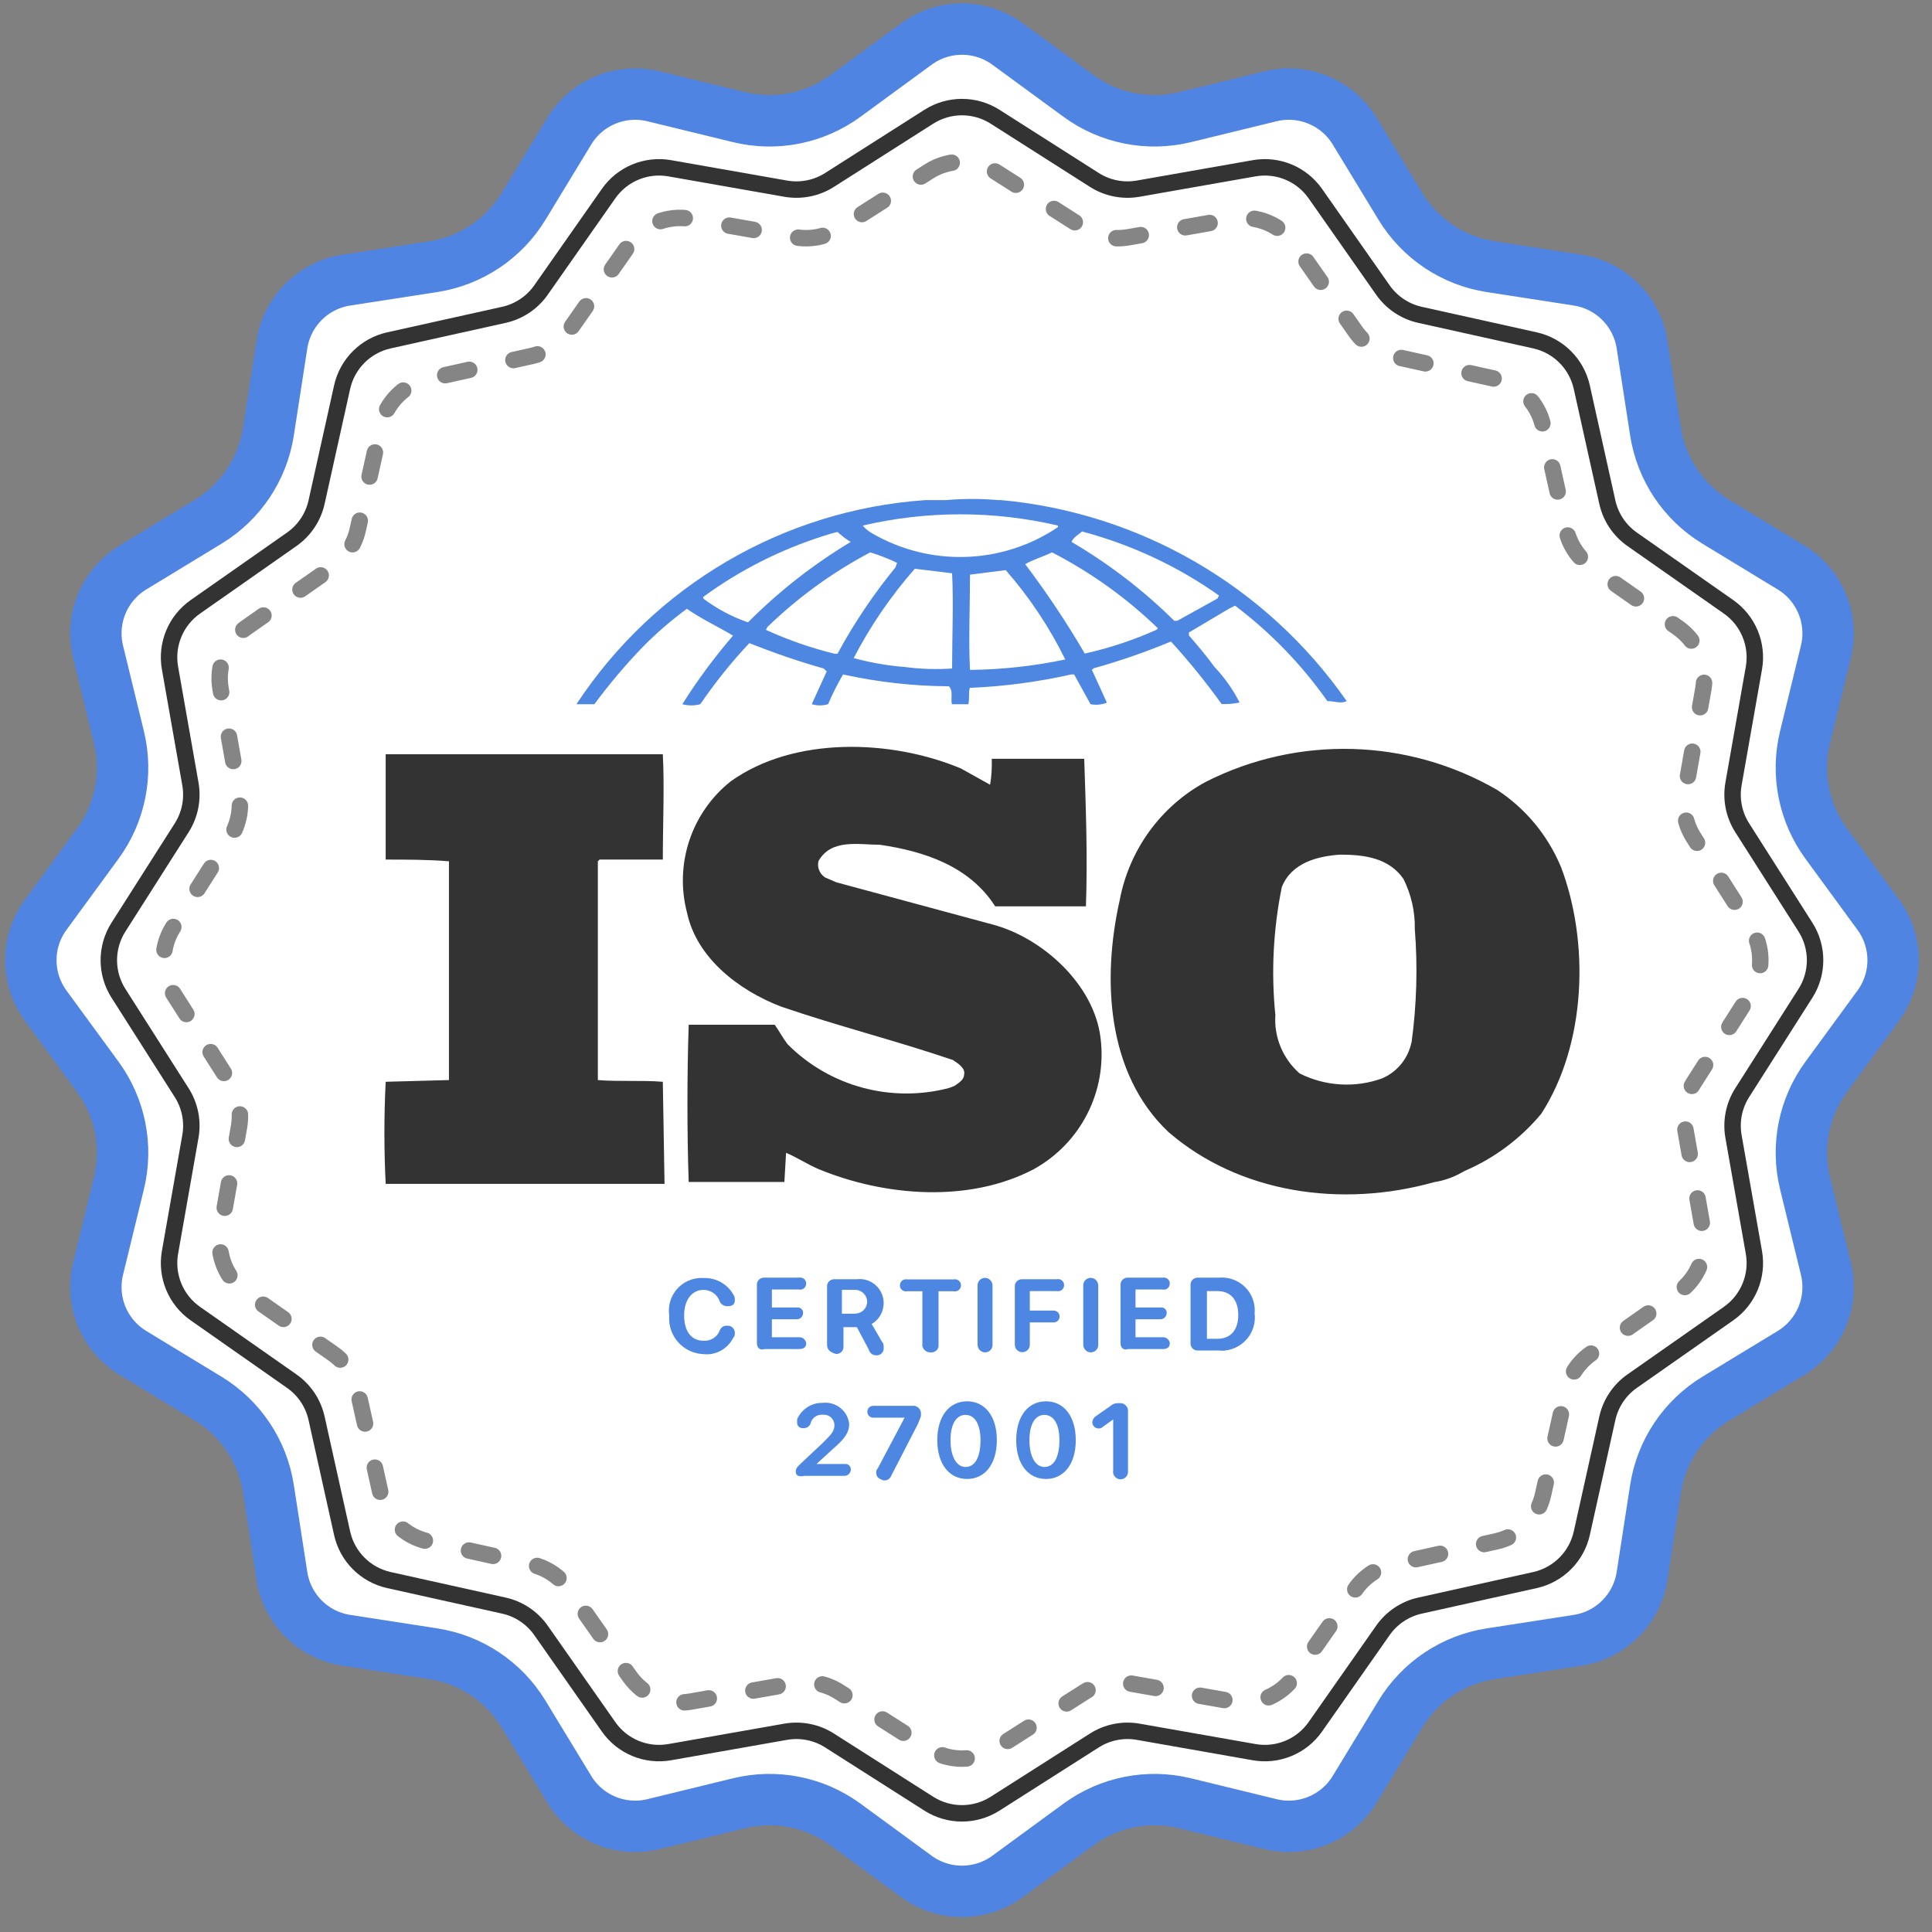
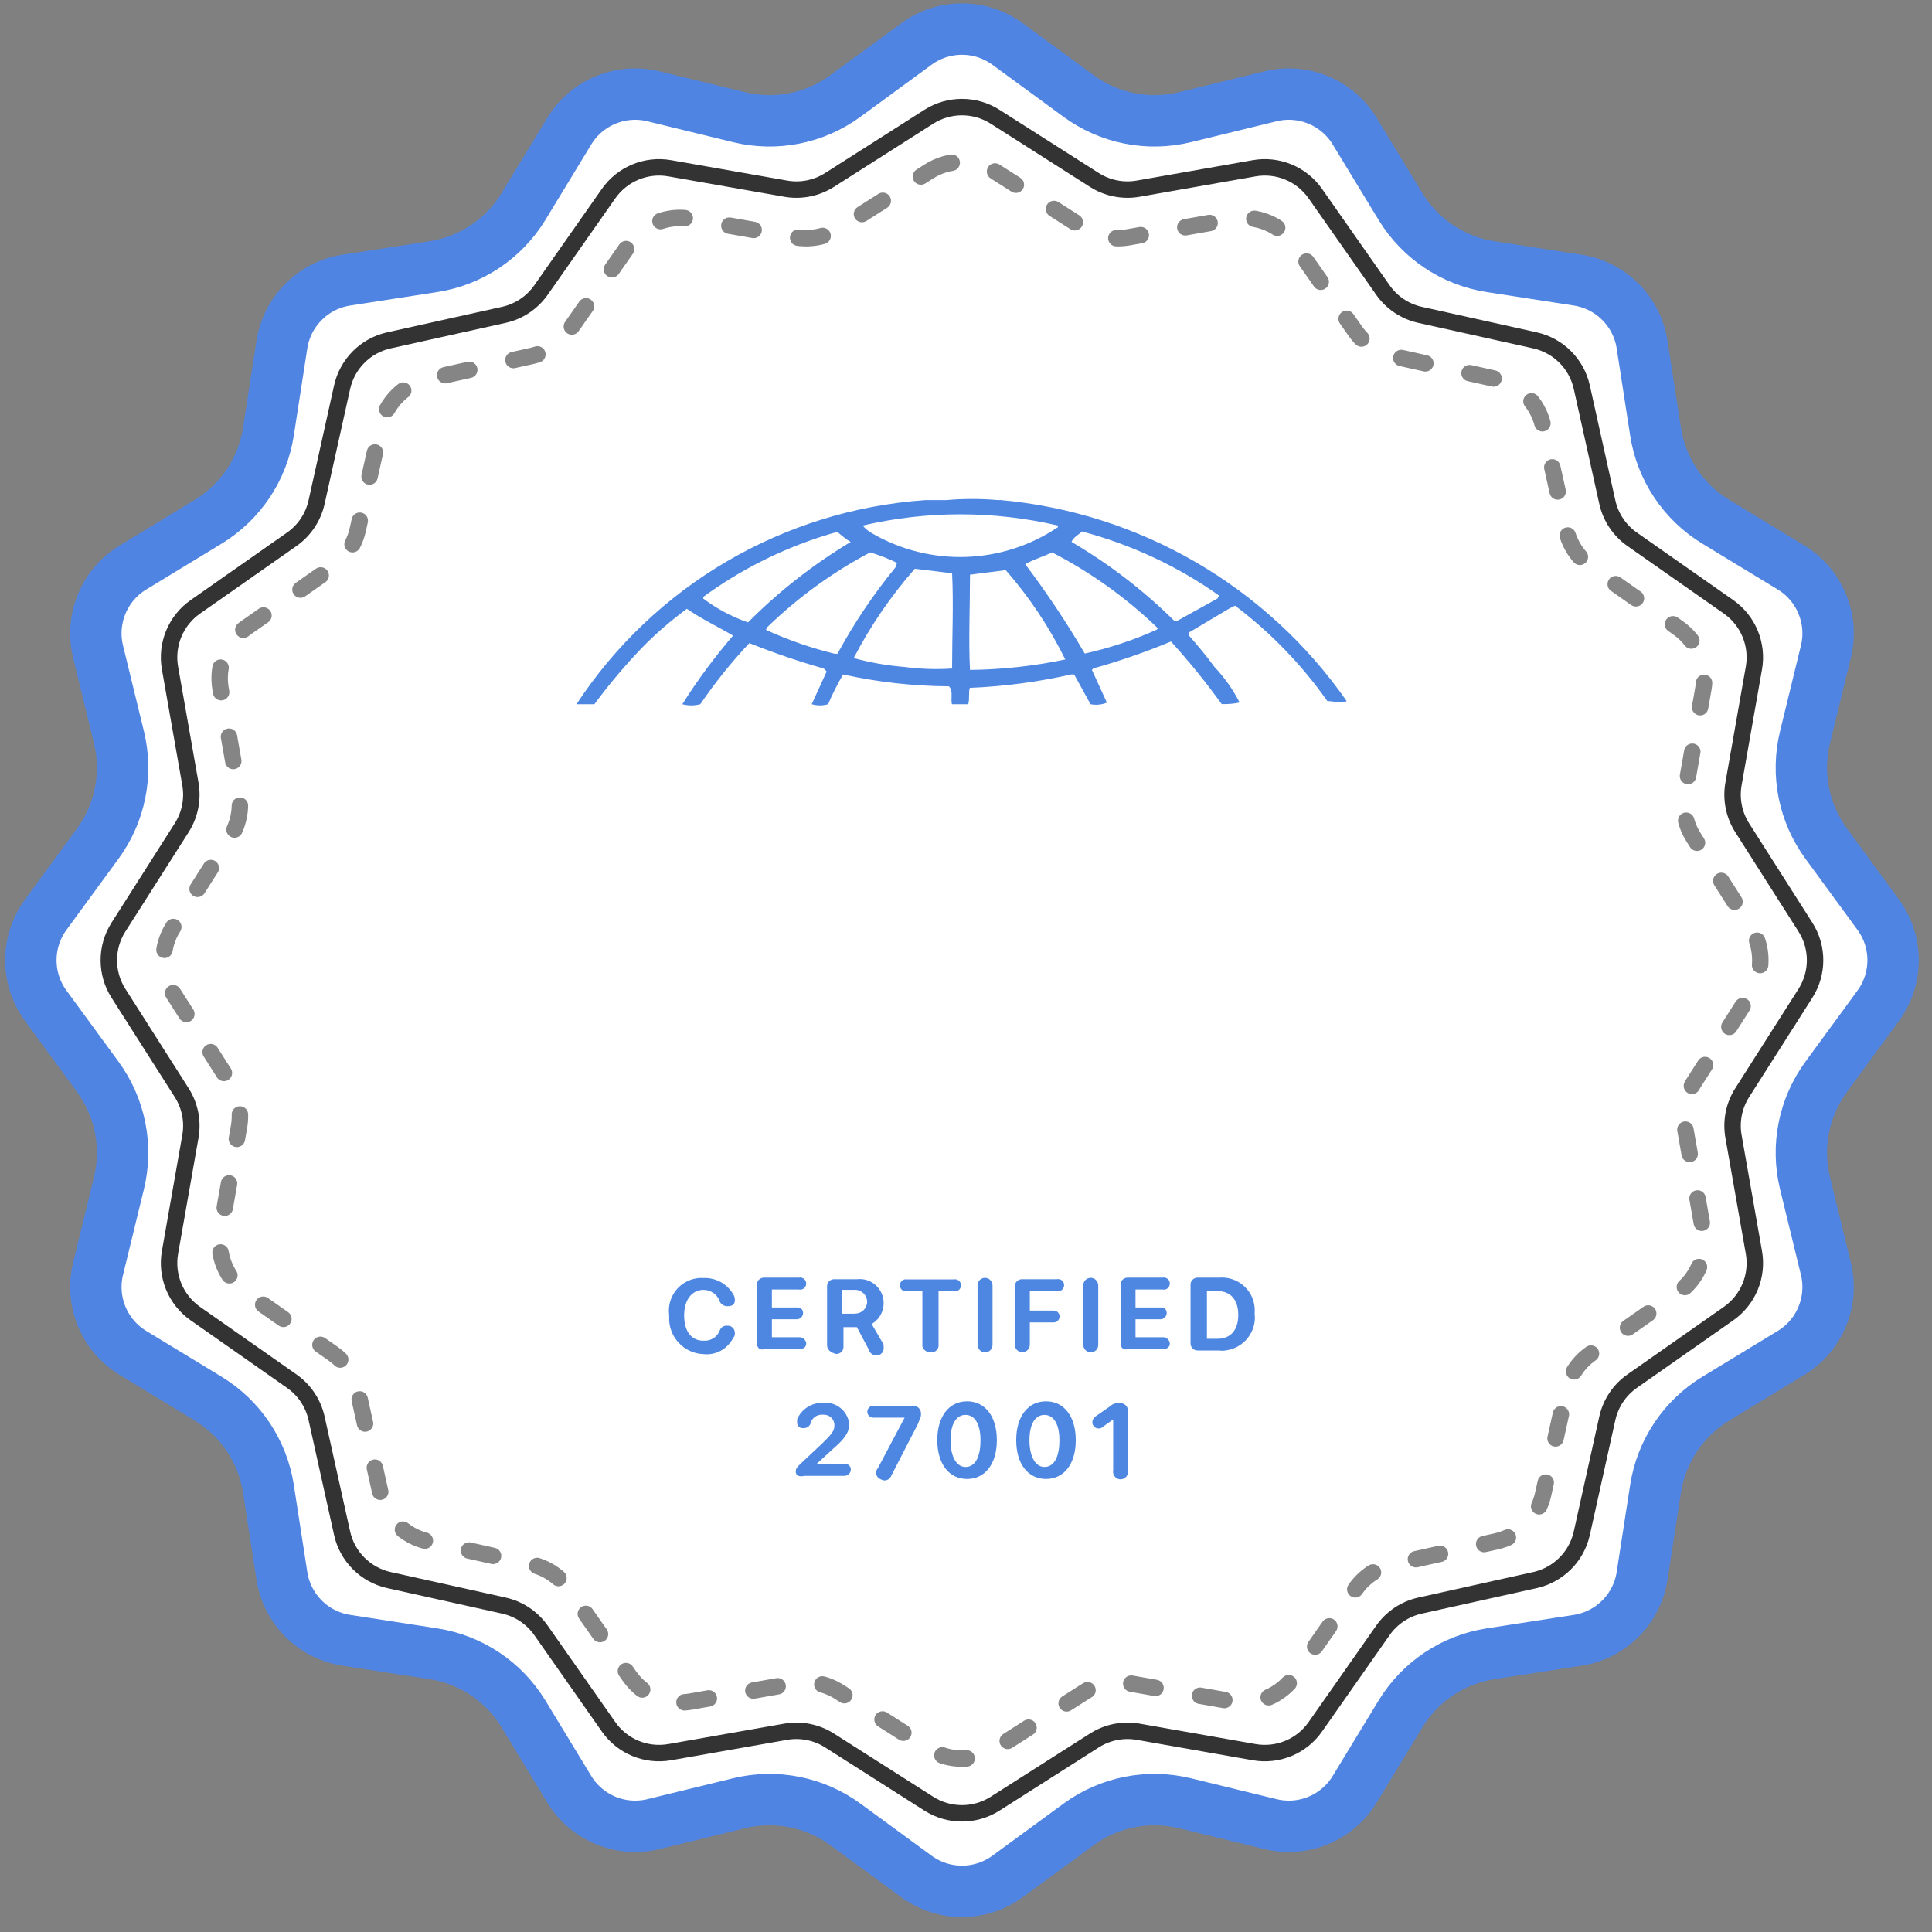
<svg xmlns="http://www.w3.org/2000/svg" width="94" height="94" viewBox="0 0 94 94" fill="none">
  <rect x="0" y="0" width="94" height="94" fill="#808080" stroke="none" />
  <g clip-path="url(#clip0_362_512)">
    <path d="M44.59 2.139C45.909 1.174 47.701 1.174 49.02 2.139L52.48 4.672C53.967 5.761 55.861 6.138 57.652 5.701L61.818 4.685C63.406 4.298 65.062 4.984 65.911 6.381L68.139 10.045C69.097 11.62 70.701 12.692 72.523 12.974L76.761 13.63C78.376 13.88 79.644 15.147 79.894 16.762L80.549 21C80.831 22.822 81.903 24.427 83.478 25.384L87.143 27.612C88.539 28.461 89.225 30.117 88.838 31.705L87.822 35.871C87.385 37.662 87.762 39.556 88.852 41.044L91.384 44.504C92.349 45.822 92.349 47.614 91.384 48.933L88.852 52.393C87.762 53.881 87.385 55.775 87.822 57.566L88.838 61.732C89.225 63.32 88.539 64.976 87.143 65.825L83.478 68.052C81.903 69.01 80.831 70.615 80.549 72.437L79.894 76.675C79.644 78.29 78.376 79.558 76.761 79.807L72.523 80.463C70.701 80.745 69.097 81.817 68.139 83.392L65.911 87.056C65.062 88.453 63.406 89.139 61.818 88.752L57.652 87.736C55.861 87.299 53.967 87.676 52.48 88.765L49.02 91.298C47.701 92.263 45.909 92.263 44.59 91.298L41.13 88.765C39.642 87.676 37.748 87.299 35.957 87.736L31.791 88.752C30.203 89.139 28.547 88.453 27.698 87.056L25.471 83.392C24.513 81.817 22.908 80.745 21.086 80.463L16.849 79.807C15.233 79.558 13.966 78.29 13.716 76.675L13.06 72.437C12.779 70.615 11.706 69.01 10.131 68.052L6.467 65.825C5.07 64.976 4.384 63.32 4.771 61.732L5.787 57.566C6.224 55.775 5.847 53.881 4.758 52.393L2.226 48.933C1.26 47.614 1.26 45.822 2.226 44.504L4.758 41.044C5.847 39.556 6.224 37.662 5.787 35.871L4.771 31.705C4.384 30.117 5.07 28.461 6.467 27.612L10.131 25.384C11.706 24.427 12.779 22.822 13.06 21L13.716 16.762C13.966 15.147 15.233 13.88 16.849 13.63L21.086 12.974C22.908 12.692 24.513 11.62 25.471 10.045L27.698 6.381C28.547 4.984 30.203 4.298 31.791 4.685L35.957 5.701C37.748 6.138 39.642 5.761 41.13 4.672L44.59 2.139Z" fill="white" stroke="#4F84E2" stroke-width="2.5" />
    <path d="M45.192 5.679C46.175 5.054 47.431 5.054 48.414 5.679L53.247 8.756C53.879 9.158 54.639 9.309 55.377 9.179L61.02 8.187C62.167 7.985 63.328 8.466 63.996 9.42L67.284 14.111C67.714 14.725 68.359 15.156 69.09 15.318L74.683 16.56C75.82 16.813 76.709 17.701 76.961 18.838L78.203 24.431C78.366 25.163 78.796 25.807 79.41 26.238L84.102 29.525C85.056 30.194 85.537 31.354 85.335 32.502L84.342 38.144C84.212 38.882 84.363 39.642 84.766 40.275L87.842 45.108C88.468 46.09 88.468 47.347 87.842 48.33L84.766 53.162C84.363 53.795 84.212 54.555 84.342 55.293L85.335 60.935C85.537 62.083 85.056 63.243 84.102 63.912L79.41 67.2C78.796 67.63 78.366 68.274 78.203 69.006L76.961 74.599C76.709 75.736 75.82 76.624 74.683 76.877L69.09 78.119C68.359 78.281 67.714 78.712 67.284 79.326L63.996 84.017C63.328 84.972 62.167 85.452 61.02 85.25L55.377 84.257C54.639 84.128 53.879 84.279 53.247 84.681L48.414 87.758C47.431 88.383 46.175 88.383 45.192 87.758L40.359 84.681C39.727 84.279 38.967 84.128 38.228 84.257L32.586 85.25C31.439 85.452 30.278 84.972 29.61 84.017L26.322 79.326C25.892 78.712 25.247 78.281 24.516 78.119L18.923 76.877C17.786 76.624 16.897 75.736 16.645 74.599L15.403 69.006C15.24 68.274 14.81 67.63 14.196 67.2L9.504 63.912C8.55 63.243 8.069 62.083 8.271 60.935L9.264 55.293C9.394 54.555 9.243 53.795 8.84 53.162L5.764 48.33C5.138 47.347 5.138 46.09 5.764 45.108L8.84 40.275C9.243 39.642 9.394 38.882 9.264 38.144L8.271 32.502C8.069 31.354 8.55 30.194 9.504 29.525L14.196 26.238C14.81 25.807 15.24 25.163 15.403 24.431L16.645 18.838C16.897 17.701 17.786 16.813 18.923 16.56L24.516 15.318C25.247 15.156 25.892 14.725 26.322 14.111L29.61 9.42C30.278 8.466 31.439 7.985 32.586 8.187L38.228 9.179C38.967 9.309 39.727 9.158 40.359 8.756L45.192 5.679Z" stroke="#333333" stroke-width="0.8" />
    <path d="M45.192 8.343C46.175 7.717 47.431 7.717 48.414 8.343L52.777 11.12C53.409 11.523 54.169 11.674 54.907 11.544L60.001 10.648C61.148 10.446 62.309 10.927 62.977 11.881L65.945 16.116C66.375 16.73 67.019 17.16 67.751 17.323L72.8 18.444C73.937 18.697 74.825 19.585 75.078 20.722L76.199 25.77C76.362 26.502 76.792 27.147 77.406 27.577L81.641 30.544C82.595 31.213 83.076 32.374 82.874 33.521L81.978 38.614C81.848 39.353 81.999 40.113 82.402 40.745L85.179 45.108C85.804 46.09 85.804 47.347 85.179 48.33L82.402 52.692C81.999 53.324 81.848 54.084 81.978 54.823L82.874 59.916C83.076 61.063 82.595 62.224 81.641 62.892L77.406 65.86C76.792 66.29 76.362 66.935 76.199 67.667L75.078 72.715C74.825 73.852 73.937 74.741 72.8 74.993L67.751 76.114C67.019 76.277 66.375 76.707 65.945 77.321L62.977 81.556C62.309 82.51 61.148 82.991 60.001 82.789L54.907 81.893C54.169 81.763 53.409 81.914 52.777 82.317L48.414 85.094C47.431 85.72 46.175 85.72 45.192 85.094L40.83 82.317C40.197 81.914 39.437 81.763 38.699 81.893L33.606 82.789C32.459 82.991 31.298 82.51 30.629 81.556L27.662 77.321C27.231 76.707 26.587 76.277 25.855 76.114L20.807 74.993C19.669 74.741 18.781 73.852 18.529 72.715L17.407 67.667C17.245 66.935 16.814 66.29 16.201 65.86L11.966 62.892C11.011 62.224 10.531 61.063 10.732 59.916L11.629 54.823C11.758 54.084 11.607 53.324 11.205 52.692L8.428 48.33C7.802 47.347 7.802 46.09 8.428 45.108L11.205 40.745C11.607 40.113 11.758 39.353 11.629 38.614L10.732 33.521C10.531 32.374 11.011 31.213 11.966 30.544L16.201 27.577C16.814 27.147 17.245 26.502 17.407 25.77L18.529 20.722C18.781 19.585 19.669 18.697 20.807 18.444L25.855 17.323C26.587 17.16 27.231 16.73 27.662 16.116L30.629 11.881C31.298 10.927 32.459 10.446 33.606 10.648L38.699 11.544C39.437 11.674 40.197 11.523 40.83 11.12L45.192 8.343Z" stroke="#858585" stroke-width="0.8" stroke-linecap="round" stroke-linejoin="round" stroke-dasharray="1.2 2.2" />
    <path d="M48.644 24.333H48.568C47.721 24.257 46.873 24.257 46.026 24.333H45.009C38.112 24.816 31.843 28.485 28.047 34.263H28.92C29.631 33.297 30.411 32.374 31.241 31.51C31.91 30.823 32.639 30.197 33.419 29.62C34.147 30.129 34.944 30.493 35.664 30.925C34.766 31.976 33.935 33.086 33.198 34.263C33.486 34.34 33.783 34.34 34.071 34.263C34.791 33.213 35.588 32.213 36.46 31.29C37.647 31.764 38.85 32.179 40.078 32.526L40.222 32.67L39.494 34.263C39.756 34.34 40.027 34.34 40.29 34.263C40.502 33.764 40.748 33.281 41.019 32.815C42.705 33.187 44.433 33.382 46.17 33.391C46.391 33.611 46.246 33.967 46.314 34.263H47.111C47.187 33.975 47.111 33.687 47.187 33.467C48.848 33.399 50.5 33.179 52.118 32.815H52.262L53.059 34.263C53.33 34.314 53.601 34.289 53.855 34.187L53.126 32.594L53.203 32.518C54.482 32.162 55.744 31.722 56.973 31.213C57.854 32.179 58.676 33.196 59.439 34.255C59.727 34.263 60.023 34.246 60.311 34.179C59.989 33.543 59.574 32.959 59.083 32.442C58.718 31.933 58.286 31.425 57.846 30.917V30.773L59.803 29.612L60.091 29.468C61.819 30.773 63.336 32.34 64.582 34.111C64.946 34.111 65.234 34.255 65.522 34.111C61.616 28.51 55.439 24.926 48.636 24.325L48.644 24.333ZM36.393 30.281C35.613 30.01 34.876 29.62 34.215 29.12V29.044C35.994 27.739 37.977 26.74 40.087 26.07C40.642 25.894 40.75 25.883 40.75 25.883C40.903 26.027 41.205 26.265 41.392 26.367C39.57 27.46 37.892 28.773 36.393 30.281ZM40.748 31.806H40.603C39.46 31.527 38.341 31.137 37.265 30.645L37.342 30.502C38.833 29.061 40.51 27.841 42.34 26.875C42.789 27.011 43.222 27.18 43.645 27.384L43.569 27.604C42.502 28.909 41.553 30.315 40.748 31.806ZM46.323 32.526C45.552 32.577 44.772 32.552 44.001 32.45C43.171 32.383 42.34 32.238 41.536 32.018C42.349 30.451 43.349 28.993 44.51 27.672L46.323 27.892C46.399 29.341 46.323 31.01 46.323 32.535V32.526ZM42.408 25.935C42.217 25.823 42.045 25.671 41.976 25.57C45.103 24.842 48.348 24.842 51.474 25.57V25.647C48.763 27.477 45.238 27.587 42.408 25.935ZM47.195 32.603C47.119 31.154 47.195 29.485 47.195 27.96L48.932 27.739C50.085 29.053 51.059 30.518 51.83 32.086C50.305 32.408 48.746 32.577 47.187 32.594L47.195 32.603ZM56.261 30.645C55.143 31.145 53.974 31.535 52.779 31.798C51.898 30.29 50.932 28.841 49.881 27.451C50.246 27.231 50.754 27.087 51.186 26.875C53.075 27.849 54.812 29.095 56.337 30.569L56.27 30.645H56.261ZM59.235 29.12L57.278 30.205H57.134C55.634 28.722 53.957 27.434 52.135 26.367C52.211 26.146 52.499 26.003 52.643 25.858C55.033 26.494 57.295 27.544 59.312 28.976L59.235 29.12Z" fill="#4D87E2" />
-     <path d="M58.661 38.043C63.149 35.767 68.494 35.914 72.853 38.439C74.226 39.343 75.295 40.633 75.931 42.144V42.135C77.351 45.839 77.185 50.807 74.982 54.198C73.978 55.396 72.716 56.346 71.278 56.964L71.121 57.047C70.706 57.286 70.245 57.443 69.775 57.517C65.278 58.779 60.31 58.069 56.845 55.074C53.85 52.236 53.611 47.664 54.477 43.803C54.938 41.351 56.468 39.232 58.661 38.043ZM35.554 38.015C38.633 35.812 43.361 35.969 46.753 37.389L48.172 38.181C48.245 37.766 48.264 37.342 48.255 36.918H52.752C52.835 39.443 52.918 41.655 52.835 44.098H48.421C47.158 42.125 44.946 41.416 42.817 41.102C41.794 41.102 40.449 40.789 39.822 41.894C39.748 42.199 39.877 42.512 40.135 42.687L40.688 42.927L48.263 44.973C50.706 45.608 53.231 47.894 53.545 50.493C53.876 53.083 52.595 55.608 50.309 56.88C47.157 58.539 43.057 58.216 39.822 56.88C39.269 56.64 38.799 56.327 38.246 56.088L38.163 57.507H33.508C33.426 55.138 33.426 52.3 33.508 49.857H37.693C37.923 50.18 38.08 50.493 38.32 50.806C40.373 52.869 43.369 53.669 46.169 52.937L46.439 52.834C46.669 52.677 46.909 52.521 46.909 52.281C46.983 51.968 46.596 51.728 46.356 51.571C43.591 50.631 40.762 49.922 37.997 48.973C35.951 48.189 33.895 46.613 33.425 44.401C32.808 42.042 33.638 39.535 35.554 38.015ZM32.249 36.698C32.332 38.274 32.249 40.09 32.249 41.822H29.171L29.088 41.905V52.55C30.11 52.633 31.216 52.55 32.239 52.633H32.249L32.332 57.6H18.765C18.682 55.951 18.682 54.292 18.765 52.633L21.843 52.55V41.905C20.811 41.822 19.788 41.822 18.765 41.822V36.698H32.249ZM65.205 41.582C64.099 41.656 62.836 41.978 62.366 43.158C61.951 45.204 61.84 47.305 62.052 49.388C61.979 50.466 62.421 51.517 63.232 52.227C64.476 52.853 65.933 52.945 67.251 52.466C67.978 52.152 68.504 51.507 68.67 50.733L68.678 50.724C68.927 48.891 68.983 47.047 68.836 45.204C68.854 44.356 68.661 43.517 68.283 42.762C67.573 41.739 66.384 41.582 65.205 41.582Z" fill="#333333" />
    <path d="M44.377 68.4C44.589 68.366 44.783 68.519 44.809 68.731V68.841C44.808 68.985 44.733 69.061 44.665 69.273L43.36 71.806C43.301 71.958 43.156 72.044 42.995 72.027C42.708 71.95 42.631 71.806 42.631 71.662C42.622 71.586 42.648 71.501 42.707 71.442L44.013 68.976H42.487C42.326 68.976 42.199 68.849 42.199 68.688C42.199 68.527 42.326 68.4 42.487 68.4H44.377ZM54.449 68.273C54.661 68.239 54.856 68.391 54.882 68.603V71.611C54.882 71.814 54.72 71.975 54.517 71.975C54.322 71.975 54.161 71.814 54.152 71.611L54.161 71.594V69.061L53.652 69.425C53.593 69.484 53.517 69.51 53.433 69.501C53.28 69.493 53.153 69.366 53.145 69.213C53.145 69.103 53.203 68.993 53.288 68.925L54.018 68.416C54.136 68.306 54.288 68.256 54.449 68.273ZM47.053 68.18C47.925 68.18 48.501 68.909 48.501 70.07C48.501 71.23 47.925 71.958 47.053 71.958C46.18 71.958 45.604 71.23 45.603 70.07C45.603 68.909 46.18 68.18 47.053 68.18ZM50.893 68.18C51.765 68.18 52.341 68.909 52.341 70.07C52.341 71.23 51.765 71.958 50.893 71.958C50.02 71.958 49.444 71.23 49.443 70.07C49.443 68.909 50.02 68.18 50.893 68.18ZM40.013 68.255C40.657 68.179 41.241 68.629 41.317 69.273C41.317 69.705 41.097 70.001 40.522 70.501L39.725 71.23H41.106C41.25 71.213 41.386 71.323 41.395 71.467V71.518C41.386 71.67 41.259 71.797 41.106 71.806H39.148C38.788 71.881 38.718 71.74 38.717 71.589C38.718 71.448 38.795 71.372 38.938 71.23L40.022 70.213C40.454 69.781 40.598 69.637 40.598 69.34C40.598 69.052 40.36 68.823 40.072 68.831H40.013C39.742 68.815 39.487 69.001 39.437 69.264C39.377 69.416 39.233 69.501 39.072 69.484C38.928 69.5 38.793 69.391 38.784 69.247V69.052C38.996 68.561 39.487 68.247 40.013 68.255ZM46.976 68.841C46.535 68.841 46.247 69.273 46.247 70.07C46.247 70.865 46.535 71.374 46.976 71.374C47.416 71.374 47.705 70.942 47.705 70.07C47.705 69.273 47.416 68.841 46.976 68.841ZM50.815 68.841C50.375 68.841 50.087 69.273 50.087 70.07C50.087 70.865 50.375 71.374 50.815 71.374C51.256 71.374 51.545 70.942 51.545 70.07C51.545 69.273 51.256 68.841 50.815 68.841ZM41.69 62.24C42.334 62.164 42.91 62.622 42.986 63.266C43.037 63.732 42.817 64.181 42.41 64.418L42.919 65.291C42.995 65.368 42.995 65.435 42.995 65.579C43.012 65.766 42.868 65.927 42.682 65.944H42.631C42.453 65.944 42.309 65.825 42.267 65.656L41.69 64.571H41.038V65.511C41.055 65.697 40.911 65.858 40.725 65.875H40.674C40.386 65.799 40.241 65.655 40.241 65.444V62.605C40.224 62.419 40.369 62.258 40.555 62.24H41.69ZM34.227 62.182C34.82 62.157 35.379 62.461 35.676 62.978C35.735 63.062 35.76 63.164 35.752 63.266C35.752 63.486 35.608 63.554 35.388 63.554C35.235 63.554 35.091 63.469 35.023 63.334C34.913 62.987 34.591 62.758 34.227 62.758C33.651 62.758 33.286 63.266 33.286 63.994C33.286 64.791 33.65 65.232 34.227 65.232C34.574 65.257 34.905 65.053 35.023 64.723C35.083 64.571 35.227 64.486 35.388 64.503C35.574 64.486 35.735 64.63 35.752 64.817V64.926C35.745 64.985 35.72 65.044 35.676 65.088C35.405 65.63 34.828 65.952 34.227 65.884C33.269 65.85 32.515 65.037 32.558 64.079V63.987C32.439 63.105 33.057 62.3 33.938 62.19C34.032 62.181 34.125 62.173 34.227 62.182ZM46.394 62.249C46.554 62.216 46.715 62.308 46.749 62.469C46.783 62.63 46.689 62.791 46.528 62.825C46.486 62.834 46.436 62.834 46.394 62.825H45.664V65.435C45.681 65.621 45.537 65.782 45.351 65.799H45.3C45.08 65.816 44.885 65.655 44.868 65.435H44.877V62.825H44.148C43.987 62.859 43.826 62.766 43.792 62.605C43.758 62.444 43.852 62.283 44.013 62.249C44.055 62.241 44.105 62.241 44.148 62.249H46.394ZM47.927 62.173C48.122 62.173 48.282 62.334 48.291 62.537V65.435C48.291 65.638 48.13 65.799 47.927 65.799C47.732 65.799 47.571 65.638 47.562 65.435V62.537C47.562 62.334 47.723 62.173 47.927 62.173ZM53.069 62.173C53.264 62.173 53.425 62.334 53.434 62.537V65.435C53.434 65.638 53.273 65.799 53.069 65.799C52.874 65.799 52.714 65.638 52.705 65.435V62.537C52.705 62.334 52.866 62.173 53.069 62.173ZM51.41 62.24C51.571 62.207 51.732 62.299 51.766 62.46C51.8 62.621 51.706 62.783 51.545 62.817C51.503 62.825 51.452 62.825 51.41 62.817H50.105V63.765H51.266C51.426 63.765 51.553 63.892 51.554 64.053C51.554 64.214 51.427 64.341 51.266 64.341H50.105V65.426C50.104 65.629 49.944 65.79 49.74 65.79C49.563 65.79 49.417 65.667 49.384 65.5L49.376 65.426V62.605C49.359 62.419 49.503 62.258 49.69 62.24H51.41ZM59.307 62.164C60.188 62.088 60.967 62.733 61.043 63.614C61.051 63.707 61.051 63.809 61.043 63.902C61.153 64.791 60.517 65.596 59.628 65.706C59.518 65.723 59.416 65.723 59.307 65.706H58.289C58.103 65.723 57.942 65.579 57.925 65.393V62.529C57.908 62.342 58.052 62.181 58.238 62.164H59.307ZM38.861 62.164C39.022 62.131 39.183 62.223 39.217 62.384C39.251 62.545 39.157 62.707 38.996 62.74C38.954 62.749 38.904 62.749 38.861 62.74H37.556V63.614H38.785C38.929 63.597 39.063 63.706 39.072 63.85V63.901C39.064 64.053 38.937 64.18 38.785 64.189H37.556V65.062H38.927C39.077 65.077 39.203 65.194 39.226 65.35C39.226 65.57 39.081 65.638 38.861 65.638H37.191C36.971 65.714 36.827 65.57 36.827 65.35V62.529C36.81 62.342 36.954 62.181 37.141 62.164H38.861ZM56.553 62.164C56.714 62.131 56.874 62.223 56.908 62.384C56.942 62.545 56.849 62.707 56.688 62.74C56.645 62.749 56.595 62.749 56.553 62.74H55.247V63.614H56.476C56.62 63.597 56.755 63.706 56.764 63.85V63.901C56.755 64.053 56.628 64.18 56.476 64.189H55.247V65.062H56.618C56.769 65.077 56.895 65.194 56.917 65.35C56.917 65.57 56.773 65.638 56.553 65.638H54.883C54.663 65.714 54.519 65.57 54.519 65.35V62.529C54.502 62.342 54.646 62.181 54.832 62.164H56.553ZM58.722 65.138H59.23C59.882 65.138 60.247 64.706 60.247 63.978C60.247 63.249 59.882 62.817 59.23 62.817H58.722V65.138ZM40.962 63.918H41.614V63.909C41.936 63.909 42.19 63.648 42.19 63.334C42.19 63.021 41.928 62.758 41.614 62.758H40.962V63.918Z" fill="#4D87E2" />
  </g>
  <defs>
    <clipPath id="clip0_362_512">
      <rect width="93.201" height="93.201" fill="white" transform="translate(0.203 0.118)" />
    </clipPath>
  </defs>
</svg>